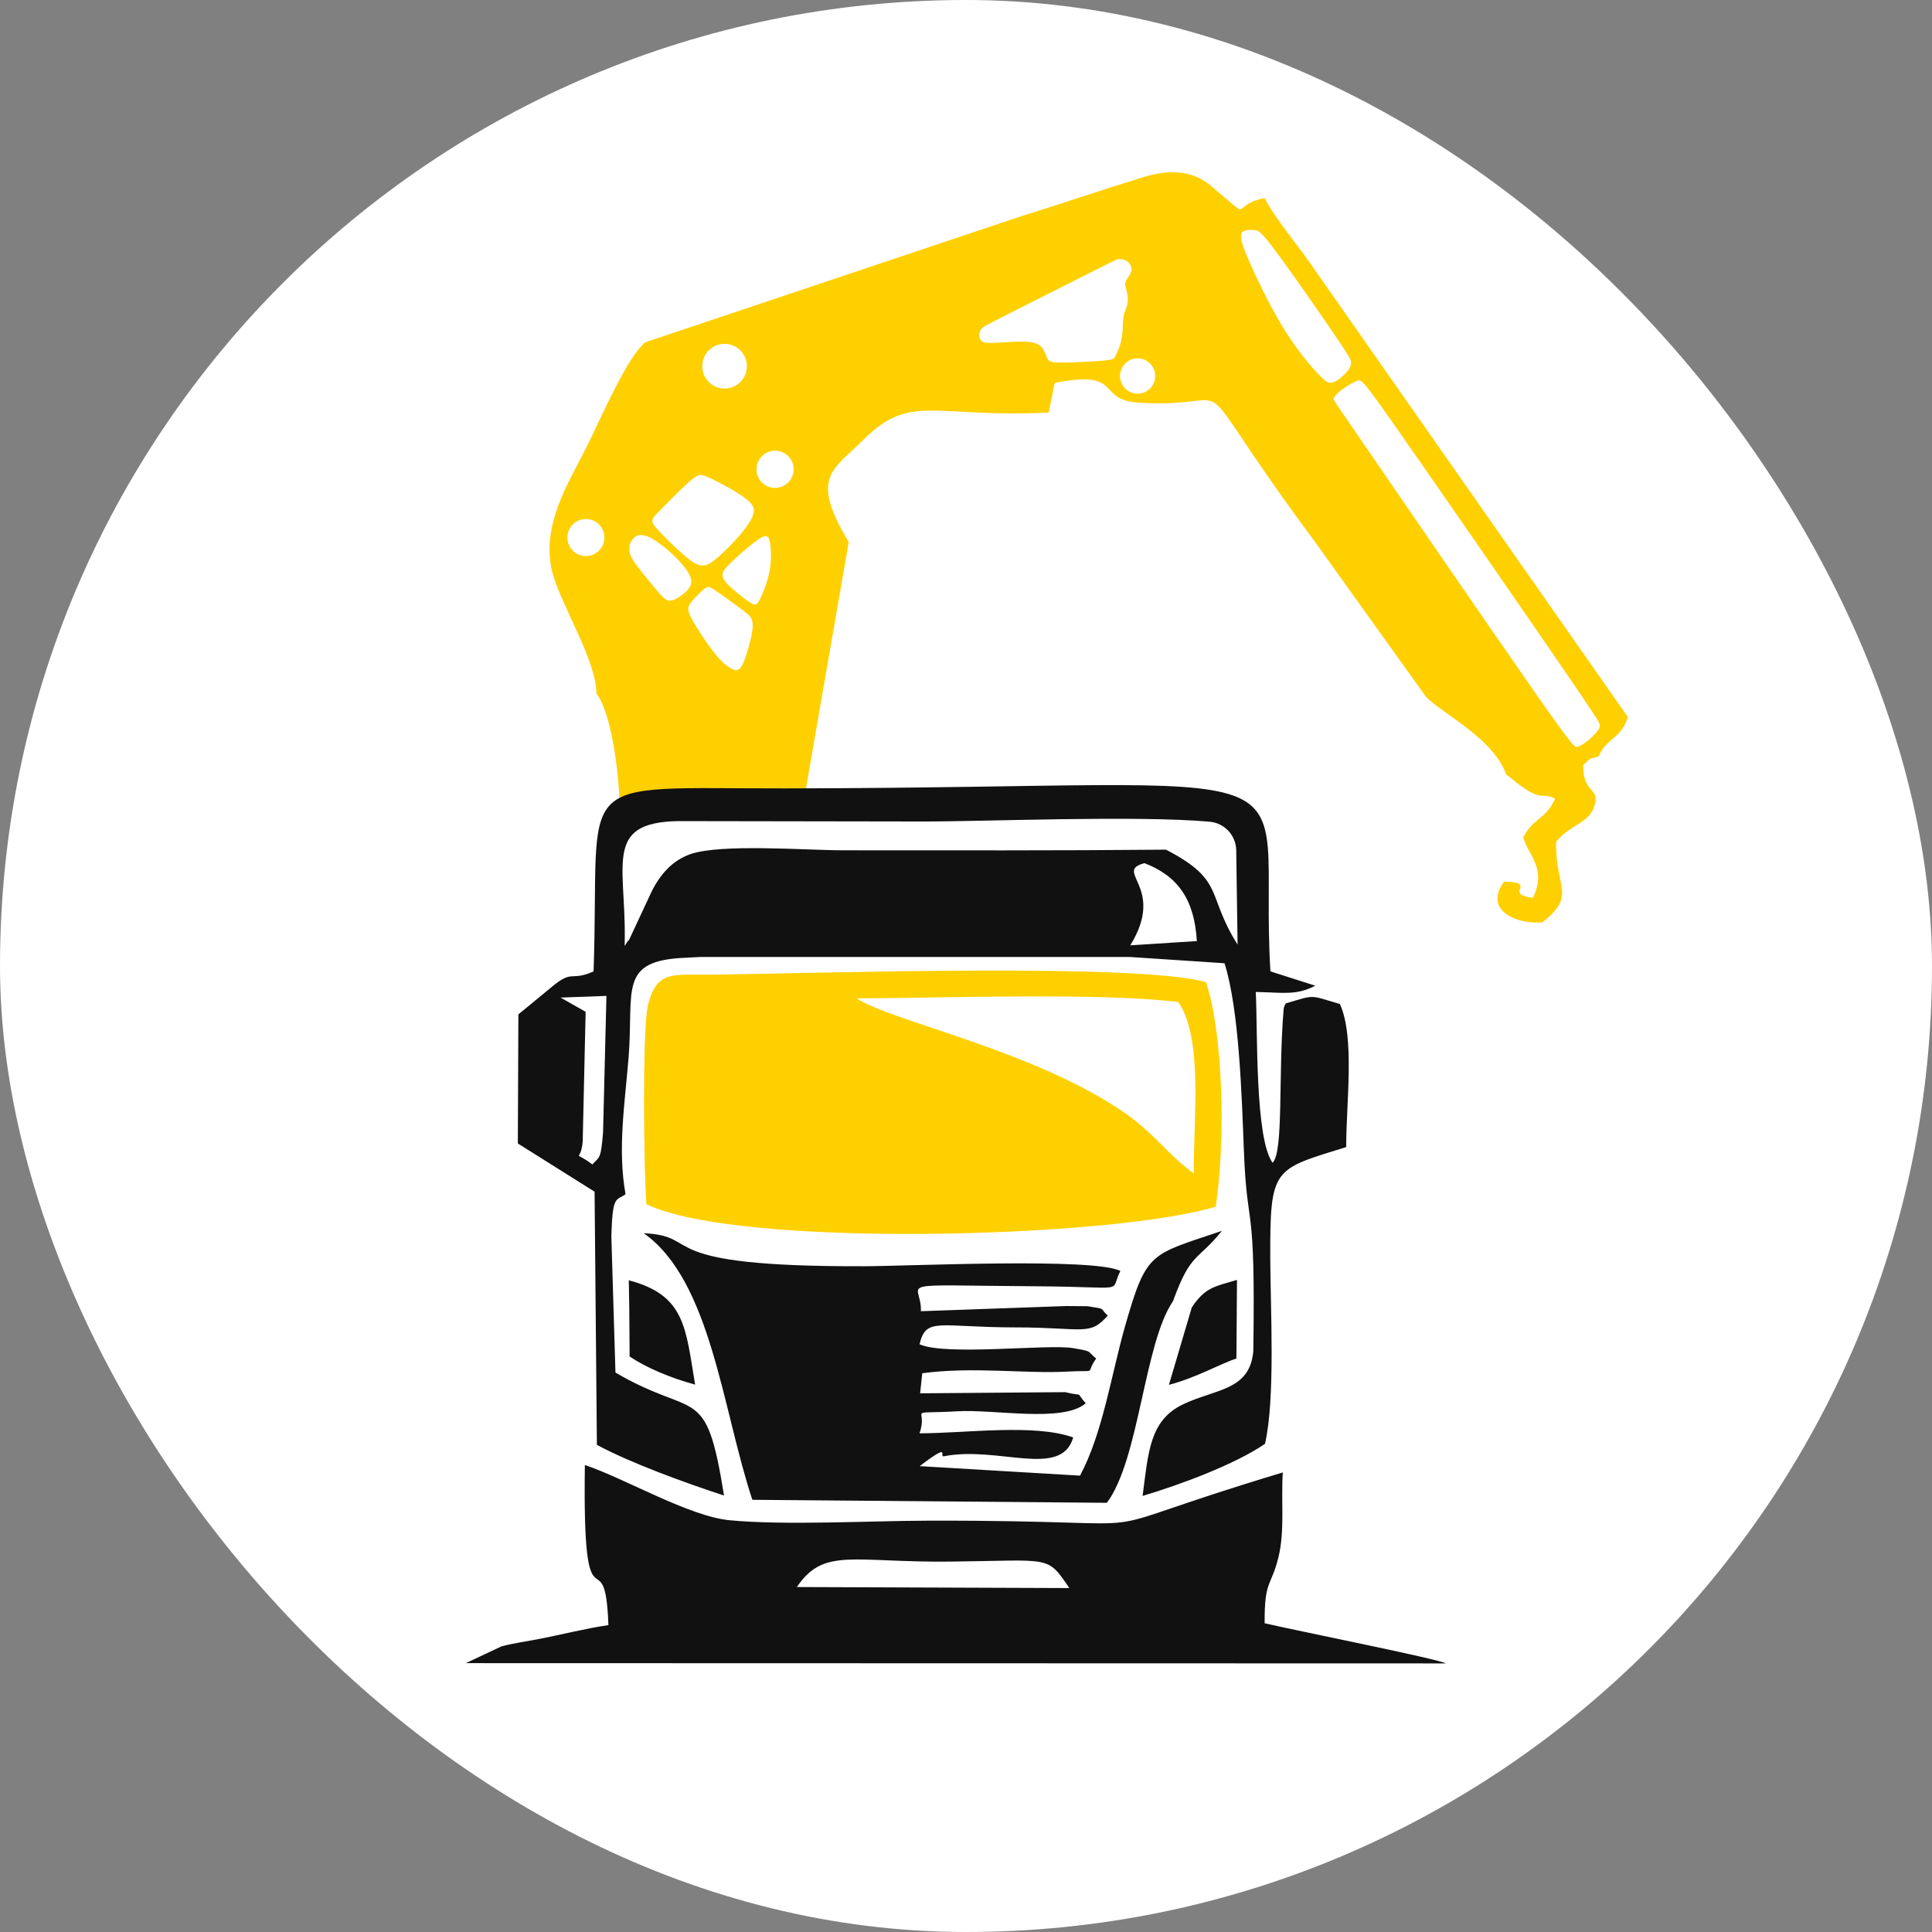
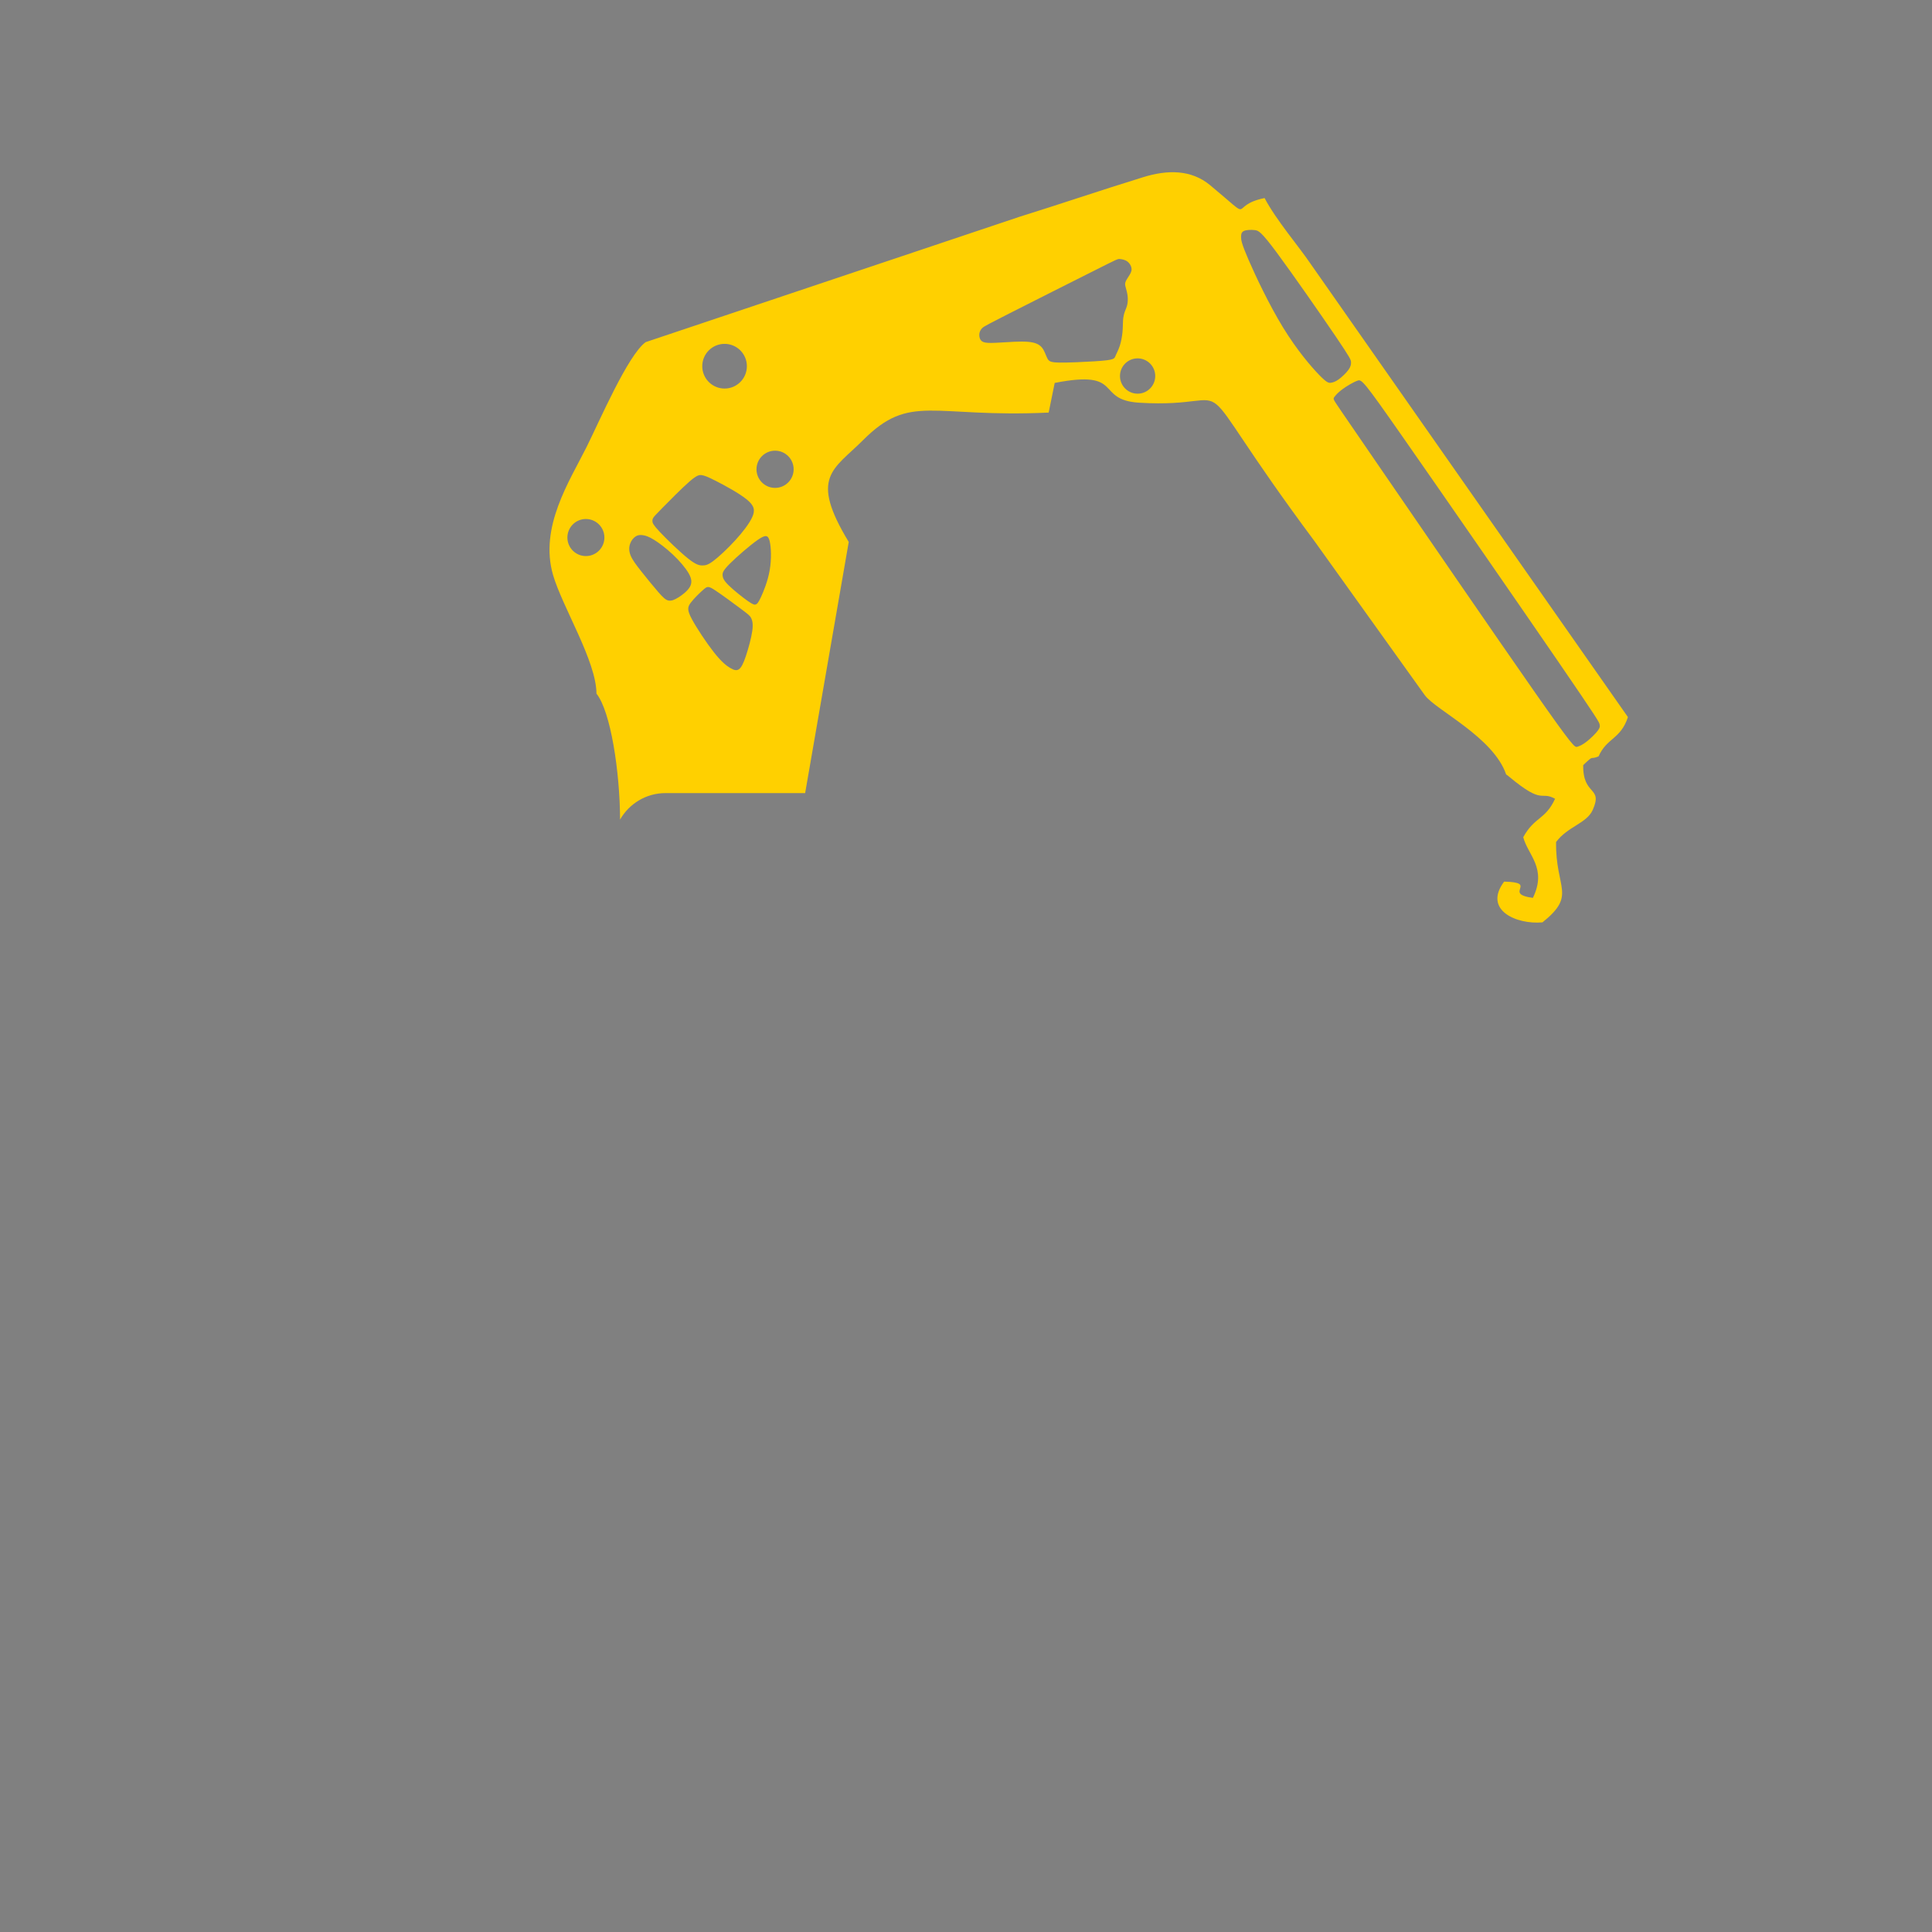
<svg xmlns="http://www.w3.org/2000/svg" width="512" height="512" viewBox="0 0 512 512" fill="none">
  <rect x="0" y="0" width="512" height="512" fill="#808080" stroke="none" />
-   <rect width="512" height="512" rx="256" fill="white" />
-   <path fill-rule="evenodd" clip-rule="evenodd" d="M423.636 200.446C421.083 201.502 422.671 199.808 419.566 202.767C419.444 211.029 424.885 208.346 422.091 214.631C420.496 218.224 415.472 218.996 412.379 223.137C412.19 235.659 417.915 237.094 408.774 244.434C401.949 245.064 392.954 241.215 398.608 233.638C407.926 233.843 398.068 236.837 406.232 237.949C410.05 230.08 404.908 226.628 403.675 221.861C406.685 216.396 409.542 217.294 412.107 211.679C408.096 209.481 409.176 213.508 400.003 205.891C399.806 205.73 399.451 205.411 399.14 205.229C395.763 195.359 380.578 188.235 377.615 184.271L348.406 143.483C311.577 93.971 331.491 108.533 301.9 106.721C290.036 105.996 298.106 97.836 279.504 101.48L277.908 109.337C246.872 110.787 241.277 104.069 228.727 116.634C220.819 124.55 214.432 126.319 224.925 143.621L213.372 210.178H176.354C171.212 210.178 166.709 213.015 164.325 217.2C164.282 204.524 161.839 188.507 158.072 183.822C158.032 175.185 149.069 160.95 146.57 152.391C142.855 139.677 150.976 127.434 155.452 118.455C158.923 111.492 166.394 94.097 171.106 90.669L270.17 57.453C281.238 54.005 291.254 50.566 303.003 46.941C309.406 44.962 315.687 44.923 320.691 49.076C333.158 59.419 325.104 54.525 335.128 52.488C338.158 58.273 344.249 65.365 347.189 69.723L431.418 190.036C429.487 195.938 425.846 195.477 423.636 200.446ZM332.535 60.979C331.566 60.869 330.329 60.901 329.659 61.204C328.993 61.507 328.898 62.079 328.898 62.827C328.898 63.576 328.993 64.498 330.853 68.793C332.708 73.091 336.333 80.763 340.017 86.776C343.705 92.792 347.453 97.15 349.565 99.333C351.68 101.512 352.157 101.512 352.697 101.433C353.237 101.35 353.84 101.193 354.714 100.574C355.589 99.952 356.732 98.868 357.35 98.013C357.973 97.15 358.067 96.516 358.036 95.941C358.004 95.369 357.843 94.861 353.966 89.148C350.093 83.434 342.496 72.52 338.351 66.933C334.202 61.346 333.504 61.094 332.535 60.979ZM359.758 100.878C358.651 101.26 356.85 102.343 355.695 103.198C354.545 104.053 354.037 104.68 353.729 105.062C353.422 105.444 353.312 105.578 353.576 106.106C353.84 106.634 354.474 107.56 365.026 122.931C375.574 138.305 396.039 168.125 406.476 183.066C416.914 198.007 417.328 198.074 417.946 197.912C418.565 197.755 419.392 197.373 420.44 196.561C421.489 195.749 422.761 194.508 423.396 193.681C424.03 192.853 424.03 192.439 423.904 191.915C423.778 191.387 423.522 190.753 413.131 175.603C402.741 160.453 382.217 130.791 371.744 115.803C361.275 100.811 360.861 100.491 359.758 100.878ZM296.703 68.639C297.219 68.667 298.086 68.808 298.74 69.285C299.398 69.766 299.843 70.578 299.875 71.283C299.906 71.992 299.524 72.599 299.142 73.186C298.764 73.777 298.382 74.348 298.236 74.825C298.094 75.302 298.189 75.684 298.35 76.259C298.508 76.831 298.728 77.595 298.827 78.407C298.921 79.218 298.89 80.077 298.728 80.775C298.571 81.476 298.287 82.02 298.062 82.654C297.842 83.293 297.68 84.022 297.617 84.9C297.554 85.775 297.586 86.791 297.475 87.985C297.365 89.179 297.109 90.546 296.758 91.63C296.412 92.714 295.966 93.505 295.726 94.065C295.49 94.621 295.458 94.94 294.788 95.18C294.122 95.416 292.818 95.574 290.088 95.751C287.353 95.925 283.192 96.118 280.856 96.086C278.523 96.055 278.011 95.799 277.601 95.05C277.187 94.301 276.868 93.06 276.171 92.17C275.469 91.279 274.39 90.74 272.357 90.578C270.324 90.42 267.337 90.645 265.241 90.771C263.141 90.897 261.935 90.929 261.139 90.787C260.347 90.645 259.965 90.326 259.74 89.849C259.52 89.368 259.457 88.734 259.583 88.194C259.709 87.65 260.028 87.205 260.331 86.918C260.631 86.634 260.918 86.508 261.155 86.362C261.395 86.22 261.584 86.059 267.361 83.127C273.137 80.192 284.496 74.482 290.257 71.586C296.021 68.69 296.187 68.608 296.703 68.639ZM301.479 94.971C298.898 94.971 296.806 97.067 296.806 99.648C296.806 102.233 298.898 104.329 301.479 104.329C304.059 104.329 306.148 102.233 306.148 99.648C306.148 97.067 304.059 94.971 301.479 94.971ZM205.401 119.436C202.687 119.436 200.48 121.646 200.48 124.369C200.48 127.092 202.687 129.298 205.401 129.298C208.12 129.298 210.323 127.092 210.323 124.369C210.323 121.646 208.12 119.436 205.401 119.436ZM192.02 91.126C188.754 91.126 186.106 93.777 186.106 97.048C186.106 100.318 188.754 102.97 192.02 102.97C195.283 102.97 197.931 100.318 197.931 97.048C197.931 93.777 195.283 91.126 192.02 91.126ZM155.266 137.541C152.56 137.541 150.365 139.74 150.365 142.454C150.365 145.165 152.56 147.364 155.266 147.364C157.973 147.364 160.172 145.165 160.172 142.454C160.172 139.74 157.973 137.541 155.266 137.541ZM189.751 127.466C192.048 128.636 195.894 130.721 197.919 132.375C199.944 134.03 200.149 135.256 199.365 137.013C198.577 138.77 196.8 141.063 194.783 143.258C192.765 145.457 190.507 147.557 189.046 148.656C187.584 149.752 186.918 149.846 186.154 149.846C185.393 149.846 184.534 149.752 182.355 148.018C180.18 146.284 176.685 142.907 174.873 140.985C173.064 139.058 172.934 138.581 172.903 138.199C172.871 137.817 172.934 137.529 173.143 137.198C173.348 136.863 173.699 136.481 175.558 134.586C177.418 132.695 180.783 129.286 182.769 127.568C184.755 125.85 185.358 125.819 186.035 125.929C186.709 126.04 187.454 126.296 189.751 127.466ZM200.811 143.073C198.735 144.515 195.255 147.541 193.439 149.354C191.619 151.166 191.461 151.773 191.492 152.427C191.524 153.077 191.745 153.778 193.08 155.098C194.416 156.418 196.859 158.361 198.258 159.33C199.657 160.303 200.007 160.303 200.326 160.173C200.642 160.047 200.929 159.791 201.638 158.286C202.344 156.777 203.478 154.015 203.983 151.075C204.487 148.136 204.365 145.015 203.963 143.392C203.565 141.765 202.891 141.627 200.811 143.073ZM186.524 156.162C185.562 156.982 183.927 158.558 183.053 159.728C182.182 160.898 182.068 161.663 183.332 164.035C184.593 166.403 187.233 170.382 189.203 172.88C191.173 175.378 192.474 176.399 193.482 177.002C194.495 177.609 195.208 177.798 195.835 177.353C196.461 176.907 197.005 175.824 197.663 173.869C198.321 171.911 199.101 169.078 199.361 167.207C199.625 165.339 199.369 164.433 199.085 163.834C198.798 163.239 198.482 162.951 196.638 161.568C194.794 160.181 191.425 157.699 189.601 156.489C187.773 155.28 187.485 155.343 186.524 156.162ZM173.312 143.045C174.68 143.889 176.555 145.303 178.305 146.95C180.05 148.597 181.674 150.477 182.513 151.954C183.356 153.436 183.419 154.515 182.8 155.567C182.182 156.619 180.878 157.636 179.814 158.306C178.75 158.972 177.922 159.291 177.174 159.149C176.429 159.003 175.763 158.4 174.522 156.986C173.285 155.567 171.472 153.341 170.058 151.556C168.643 149.775 167.627 148.439 167.134 147.246C166.642 146.052 166.673 145 166.977 144.125C167.28 143.25 167.847 142.549 168.438 142.167C169.026 141.785 169.628 141.721 170.361 141.828C171.09 141.93 171.949 142.198 173.312 143.045Z" fill="#FFD000" />
-   <path fill-rule="evenodd" clip-rule="evenodd" d="M171.303 319.12C195.657 330.925 294.942 328.088 322.184 319.774C324.785 302.536 324.237 274.312 319.611 260.282C301.427 255.163 218.404 257.894 189.227 258.292C178.261 258.441 174.152 256.905 171.724 266.334C170.16 272.409 170.625 311.354 171.303 319.12ZM316.361 310.968C316.309 295.396 318.819 275.396 312.283 265.55C291.061 262.949 248.842 264.533 226.997 264.576C236.895 270.896 274.094 278.335 298.09 294.947C305.825 300.298 309.993 306.468 316.361 310.968Z" fill="#FFD000" />
-   <path fill-rule="evenodd" clip-rule="evenodd" d="M161.236 430.674C155.199 431.545 148.667 433.236 142.303 434.449C139.455 434.993 135.51 435.58 132.878 436.313L123.465 440.749L383.088 440.82C382.051 439.812 343.414 432.124 335.144 430.178C335.057 418.59 336.869 420.611 338.82 412.605C340.522 405.619 339.466 397.549 339.958 390.209C279.339 408.479 318.09 402.849 246.308 402.991C230.67 403.018 208.199 404.295 193.352 402.88C182.576 401.852 165.661 391.824 154.995 388.239C154.329 435.533 160.341 405.891 161.236 430.674ZM310.856 344.826C315.596 331.721 317.306 334.313 323.808 326.197C304.847 332.623 303.89 331.449 298.224 351.209C294.508 364.168 292.278 379.752 286.214 391.06L243.731 388.542C252.329 381.962 248.708 386.21 250.126 385.93C264.563 383.085 281.242 391.935 284.41 380.942C274.035 377.226 255.903 379.846 243.676 379.842C246.186 372.754 239.425 374.838 253.676 374.003C263.669 373.42 281.648 377.092 287.735 371.887C284.623 368.384 287.783 370.291 282.282 368.932L243.842 369.243L244.409 363.924C257.77 362.123 271.817 364.081 282.57 363.494C291.569 363.002 287.286 364.448 290.497 360.039C287.932 357.939 289.812 358.215 284.406 357.269C277.885 356.13 250.493 359.389 243.684 356.237C245.457 348.932 248.692 351.761 269.114 351.772C287.14 351.784 288.787 354.152 293.559 348.636C291.203 346.496 293.405 346.997 288.173 346.158C288.153 346.154 282.916 346.11 282.526 346.114L244.043 347.485C244.385 339.306 234.708 340.63 274.823 340.878C299.564 341.031 293.866 342.828 296.908 336.819C290.017 333.234 241.107 335.523 229.208 335.566C171.429 335.767 186.768 327.548 170.594 326.815C188.427 339.38 191.386 373.349 199.381 397.463L293.326 398.259C301.916 386.879 303.208 355.913 310.856 344.826ZM315.848 346.457L309.773 366.993C316.774 365.216 323.65 361.288 327.665 360.027L327.815 339.187C322.05 340.941 319.481 341.028 315.848 346.457ZM148.548 264.367L155.199 268.134L154.419 302.571C153.864 308.521 151.48 304.474 156.996 308.596C158.722 306.488 159.222 307.768 159.817 300.093L160.712 263.922L148.548 264.367ZM181.575 217.605L244.409 217.704C261.482 217.727 300.687 216.041 320.529 217.755C324.513 218.102 327.555 221.372 327.614 225.367L327.972 250.328C319.544 236.979 324.793 233.39 309.008 225.17C280.525 225.434 252.01 225.348 223.506 225.34C213.51 225.336 191.122 223.535 182.97 226.353C178.246 227.988 174.818 231.739 172.457 236.766L166.602 249.316C166.433 248.997 165.913 250.262 165.546 250.679L165.57 248.745C165.802 228.224 159.77 217.27 181.575 217.605ZM303.311 228.744C312.227 232.208 316.518 238.417 317.18 249.391L299.528 250.526C309.127 235.013 294.867 230.978 303.311 228.744ZM299.516 253.615H185.499L181.689 253.812C163.695 254.525 168.005 262.417 166.583 280.211C165.625 292.213 163.604 304.597 165.779 316.492C163.273 318.253 162.327 316.594 162.012 327.584L163.103 363.743C184.503 376.284 187.056 366.119 191.871 396.332C181.512 392.947 166.992 387.663 158.182 382.896L157.571 315.81L137.236 303.032L137.374 268.824L146.086 261.657C151.902 256.716 151.192 260.199 157.304 257.425C159.136 204.378 150.089 209.012 208.305 208.933C356.716 208.732 333.146 198.034 336.672 257.425L348.568 261.223C343.477 263.859 340.1 263.032 332.795 262.878C333.315 273.355 332.547 301.645 337.244 308.147C340.222 305.278 338.709 284.971 340.175 267.512C340.25 266.633 340.502 266.42 340.746 265.908C348.844 263.524 346.909 263.717 355.089 266.073C359.116 274.97 356.728 292.453 356.755 303.986C337.472 310.003 336.558 309.191 336.633 333.411C336.676 346.678 338.012 370.705 335.234 382.632C327.157 388.148 312.74 393.467 302.803 396.438C304.327 384.803 304.662 376.387 313.536 372.151C322.145 368.045 331.188 368.565 332.137 358.128C332.76 316.066 330.518 327.627 329.643 304.928C329.087 290.542 328.386 267.425 324.505 255.269L299.516 253.615ZM166.764 346.737L166.858 359.487C171.256 362.423 177.497 365.114 184.211 366.934C181.689 351.863 181.599 343.222 166.638 339.294L166.764 346.737ZM211.178 420.58L283.385 420.852C277.392 412.014 278.602 413.558 252.01 413.838C225.807 414.118 218.368 409.989 211.178 420.58Z" fill="#111111" />
+   <path fill-rule="evenodd" clip-rule="evenodd" d="M423.636 200.446C421.083 201.502 422.671 199.808 419.566 202.767C419.444 211.029 424.885 208.346 422.091 214.631C420.496 218.224 415.472 218.996 412.379 223.137C412.19 235.659 417.915 237.094 408.774 244.434C401.949 245.064 392.954 241.215 398.608 233.638C407.926 233.843 398.068 236.837 406.232 237.949C410.05 230.08 404.908 226.628 403.675 221.861C406.685 216.396 409.542 217.294 412.107 211.679C408.096 209.481 409.176 213.508 400.003 205.891C399.806 205.73 399.451 205.411 399.14 205.229C395.763 195.359 380.578 188.235 377.615 184.271L348.406 143.483C311.577 93.971 331.491 108.533 301.9 106.721C290.036 105.996 298.106 97.836 279.504 101.48L277.908 109.337C246.872 110.787 241.277 104.069 228.727 116.634C220.819 124.55 214.432 126.319 224.925 143.621L213.372 210.178H176.354C171.212 210.178 166.709 213.015 164.325 217.2C164.282 204.524 161.839 188.507 158.072 183.822C158.032 175.185 149.069 160.95 146.57 152.391C142.855 139.677 150.976 127.434 155.452 118.455C158.923 111.492 166.394 94.097 171.106 90.669L270.17 57.453C281.238 54.005 291.254 50.566 303.003 46.941C309.406 44.962 315.687 44.923 320.691 49.076C333.158 59.419 325.104 54.525 335.128 52.488C338.158 58.273 344.249 65.365 347.189 69.723L431.418 190.036C429.487 195.938 425.846 195.477 423.636 200.446ZM332.535 60.979C331.566 60.869 330.329 60.901 329.659 61.204C328.993 61.507 328.898 62.079 328.898 62.827C328.898 63.576 328.993 64.498 330.853 68.793C332.708 73.091 336.333 80.763 340.017 86.776C343.705 92.792 347.453 97.15 349.565 99.333C351.68 101.512 352.157 101.512 352.697 101.433C353.237 101.35 353.84 101.193 354.714 100.574C355.589 99.952 356.732 98.868 357.35 98.013C357.973 97.15 358.067 96.516 358.036 95.941C358.004 95.369 357.843 94.861 353.966 89.148C350.093 83.434 342.496 72.52 338.351 66.933C334.202 61.346 333.504 61.094 332.535 60.979ZM359.758 100.878C358.651 101.26 356.85 102.343 355.695 103.198C354.545 104.053 354.037 104.68 353.729 105.062C353.422 105.444 353.312 105.578 353.576 106.106C353.84 106.634 354.474 107.56 365.026 122.931C375.574 138.305 396.039 168.125 406.476 183.066C416.914 198.007 417.328 198.074 417.946 197.912C418.565 197.755 419.392 197.373 420.44 196.561C421.489 195.749 422.761 194.508 423.396 193.681C424.03 192.853 424.03 192.439 423.904 191.915C423.778 191.387 423.522 190.753 413.131 175.603C402.741 160.453 382.217 130.791 371.744 115.803C361.275 100.811 360.861 100.491 359.758 100.878M296.703 68.639C297.219 68.667 298.086 68.808 298.74 69.285C299.398 69.766 299.843 70.578 299.875 71.283C299.906 71.992 299.524 72.599 299.142 73.186C298.764 73.777 298.382 74.348 298.236 74.825C298.094 75.302 298.189 75.684 298.35 76.259C298.508 76.831 298.728 77.595 298.827 78.407C298.921 79.218 298.89 80.077 298.728 80.775C298.571 81.476 298.287 82.02 298.062 82.654C297.842 83.293 297.68 84.022 297.617 84.9C297.554 85.775 297.586 86.791 297.475 87.985C297.365 89.179 297.109 90.546 296.758 91.63C296.412 92.714 295.966 93.505 295.726 94.065C295.49 94.621 295.458 94.94 294.788 95.18C294.122 95.416 292.818 95.574 290.088 95.751C287.353 95.925 283.192 96.118 280.856 96.086C278.523 96.055 278.011 95.799 277.601 95.05C277.187 94.301 276.868 93.06 276.171 92.17C275.469 91.279 274.39 90.74 272.357 90.578C270.324 90.42 267.337 90.645 265.241 90.771C263.141 90.897 261.935 90.929 261.139 90.787C260.347 90.645 259.965 90.326 259.74 89.849C259.52 89.368 259.457 88.734 259.583 88.194C259.709 87.65 260.028 87.205 260.331 86.918C260.631 86.634 260.918 86.508 261.155 86.362C261.395 86.22 261.584 86.059 267.361 83.127C273.137 80.192 284.496 74.482 290.257 71.586C296.021 68.69 296.187 68.608 296.703 68.639ZM301.479 94.971C298.898 94.971 296.806 97.067 296.806 99.648C296.806 102.233 298.898 104.329 301.479 104.329C304.059 104.329 306.148 102.233 306.148 99.648C306.148 97.067 304.059 94.971 301.479 94.971ZM205.401 119.436C202.687 119.436 200.48 121.646 200.48 124.369C200.48 127.092 202.687 129.298 205.401 129.298C208.12 129.298 210.323 127.092 210.323 124.369C210.323 121.646 208.12 119.436 205.401 119.436ZM192.02 91.126C188.754 91.126 186.106 93.777 186.106 97.048C186.106 100.318 188.754 102.97 192.02 102.97C195.283 102.97 197.931 100.318 197.931 97.048C197.931 93.777 195.283 91.126 192.02 91.126ZM155.266 137.541C152.56 137.541 150.365 139.74 150.365 142.454C150.365 145.165 152.56 147.364 155.266 147.364C157.973 147.364 160.172 145.165 160.172 142.454C160.172 139.74 157.973 137.541 155.266 137.541ZM189.751 127.466C192.048 128.636 195.894 130.721 197.919 132.375C199.944 134.03 200.149 135.256 199.365 137.013C198.577 138.77 196.8 141.063 194.783 143.258C192.765 145.457 190.507 147.557 189.046 148.656C187.584 149.752 186.918 149.846 186.154 149.846C185.393 149.846 184.534 149.752 182.355 148.018C180.18 146.284 176.685 142.907 174.873 140.985C173.064 139.058 172.934 138.581 172.903 138.199C172.871 137.817 172.934 137.529 173.143 137.198C173.348 136.863 173.699 136.481 175.558 134.586C177.418 132.695 180.783 129.286 182.769 127.568C184.755 125.85 185.358 125.819 186.035 125.929C186.709 126.04 187.454 126.296 189.751 127.466ZM200.811 143.073C198.735 144.515 195.255 147.541 193.439 149.354C191.619 151.166 191.461 151.773 191.492 152.427C191.524 153.077 191.745 153.778 193.08 155.098C194.416 156.418 196.859 158.361 198.258 159.33C199.657 160.303 200.007 160.303 200.326 160.173C200.642 160.047 200.929 159.791 201.638 158.286C202.344 156.777 203.478 154.015 203.983 151.075C204.487 148.136 204.365 145.015 203.963 143.392C203.565 141.765 202.891 141.627 200.811 143.073ZM186.524 156.162C185.562 156.982 183.927 158.558 183.053 159.728C182.182 160.898 182.068 161.663 183.332 164.035C184.593 166.403 187.233 170.382 189.203 172.88C191.173 175.378 192.474 176.399 193.482 177.002C194.495 177.609 195.208 177.798 195.835 177.353C196.461 176.907 197.005 175.824 197.663 173.869C198.321 171.911 199.101 169.078 199.361 167.207C199.625 165.339 199.369 164.433 199.085 163.834C198.798 163.239 198.482 162.951 196.638 161.568C194.794 160.181 191.425 157.699 189.601 156.489C187.773 155.28 187.485 155.343 186.524 156.162ZM173.312 143.045C174.68 143.889 176.555 145.303 178.305 146.95C180.05 148.597 181.674 150.477 182.513 151.954C183.356 153.436 183.419 154.515 182.8 155.567C182.182 156.619 180.878 157.636 179.814 158.306C178.75 158.972 177.922 159.291 177.174 159.149C176.429 159.003 175.763 158.4 174.522 156.986C173.285 155.567 171.472 153.341 170.058 151.556C168.643 149.775 167.627 148.439 167.134 147.246C166.642 146.052 166.673 145 166.977 144.125C167.28 143.25 167.847 142.549 168.438 142.167C169.026 141.785 169.628 141.721 170.361 141.828C171.09 141.93 171.949 142.198 173.312 143.045Z" fill="#FFD000" />
</svg>